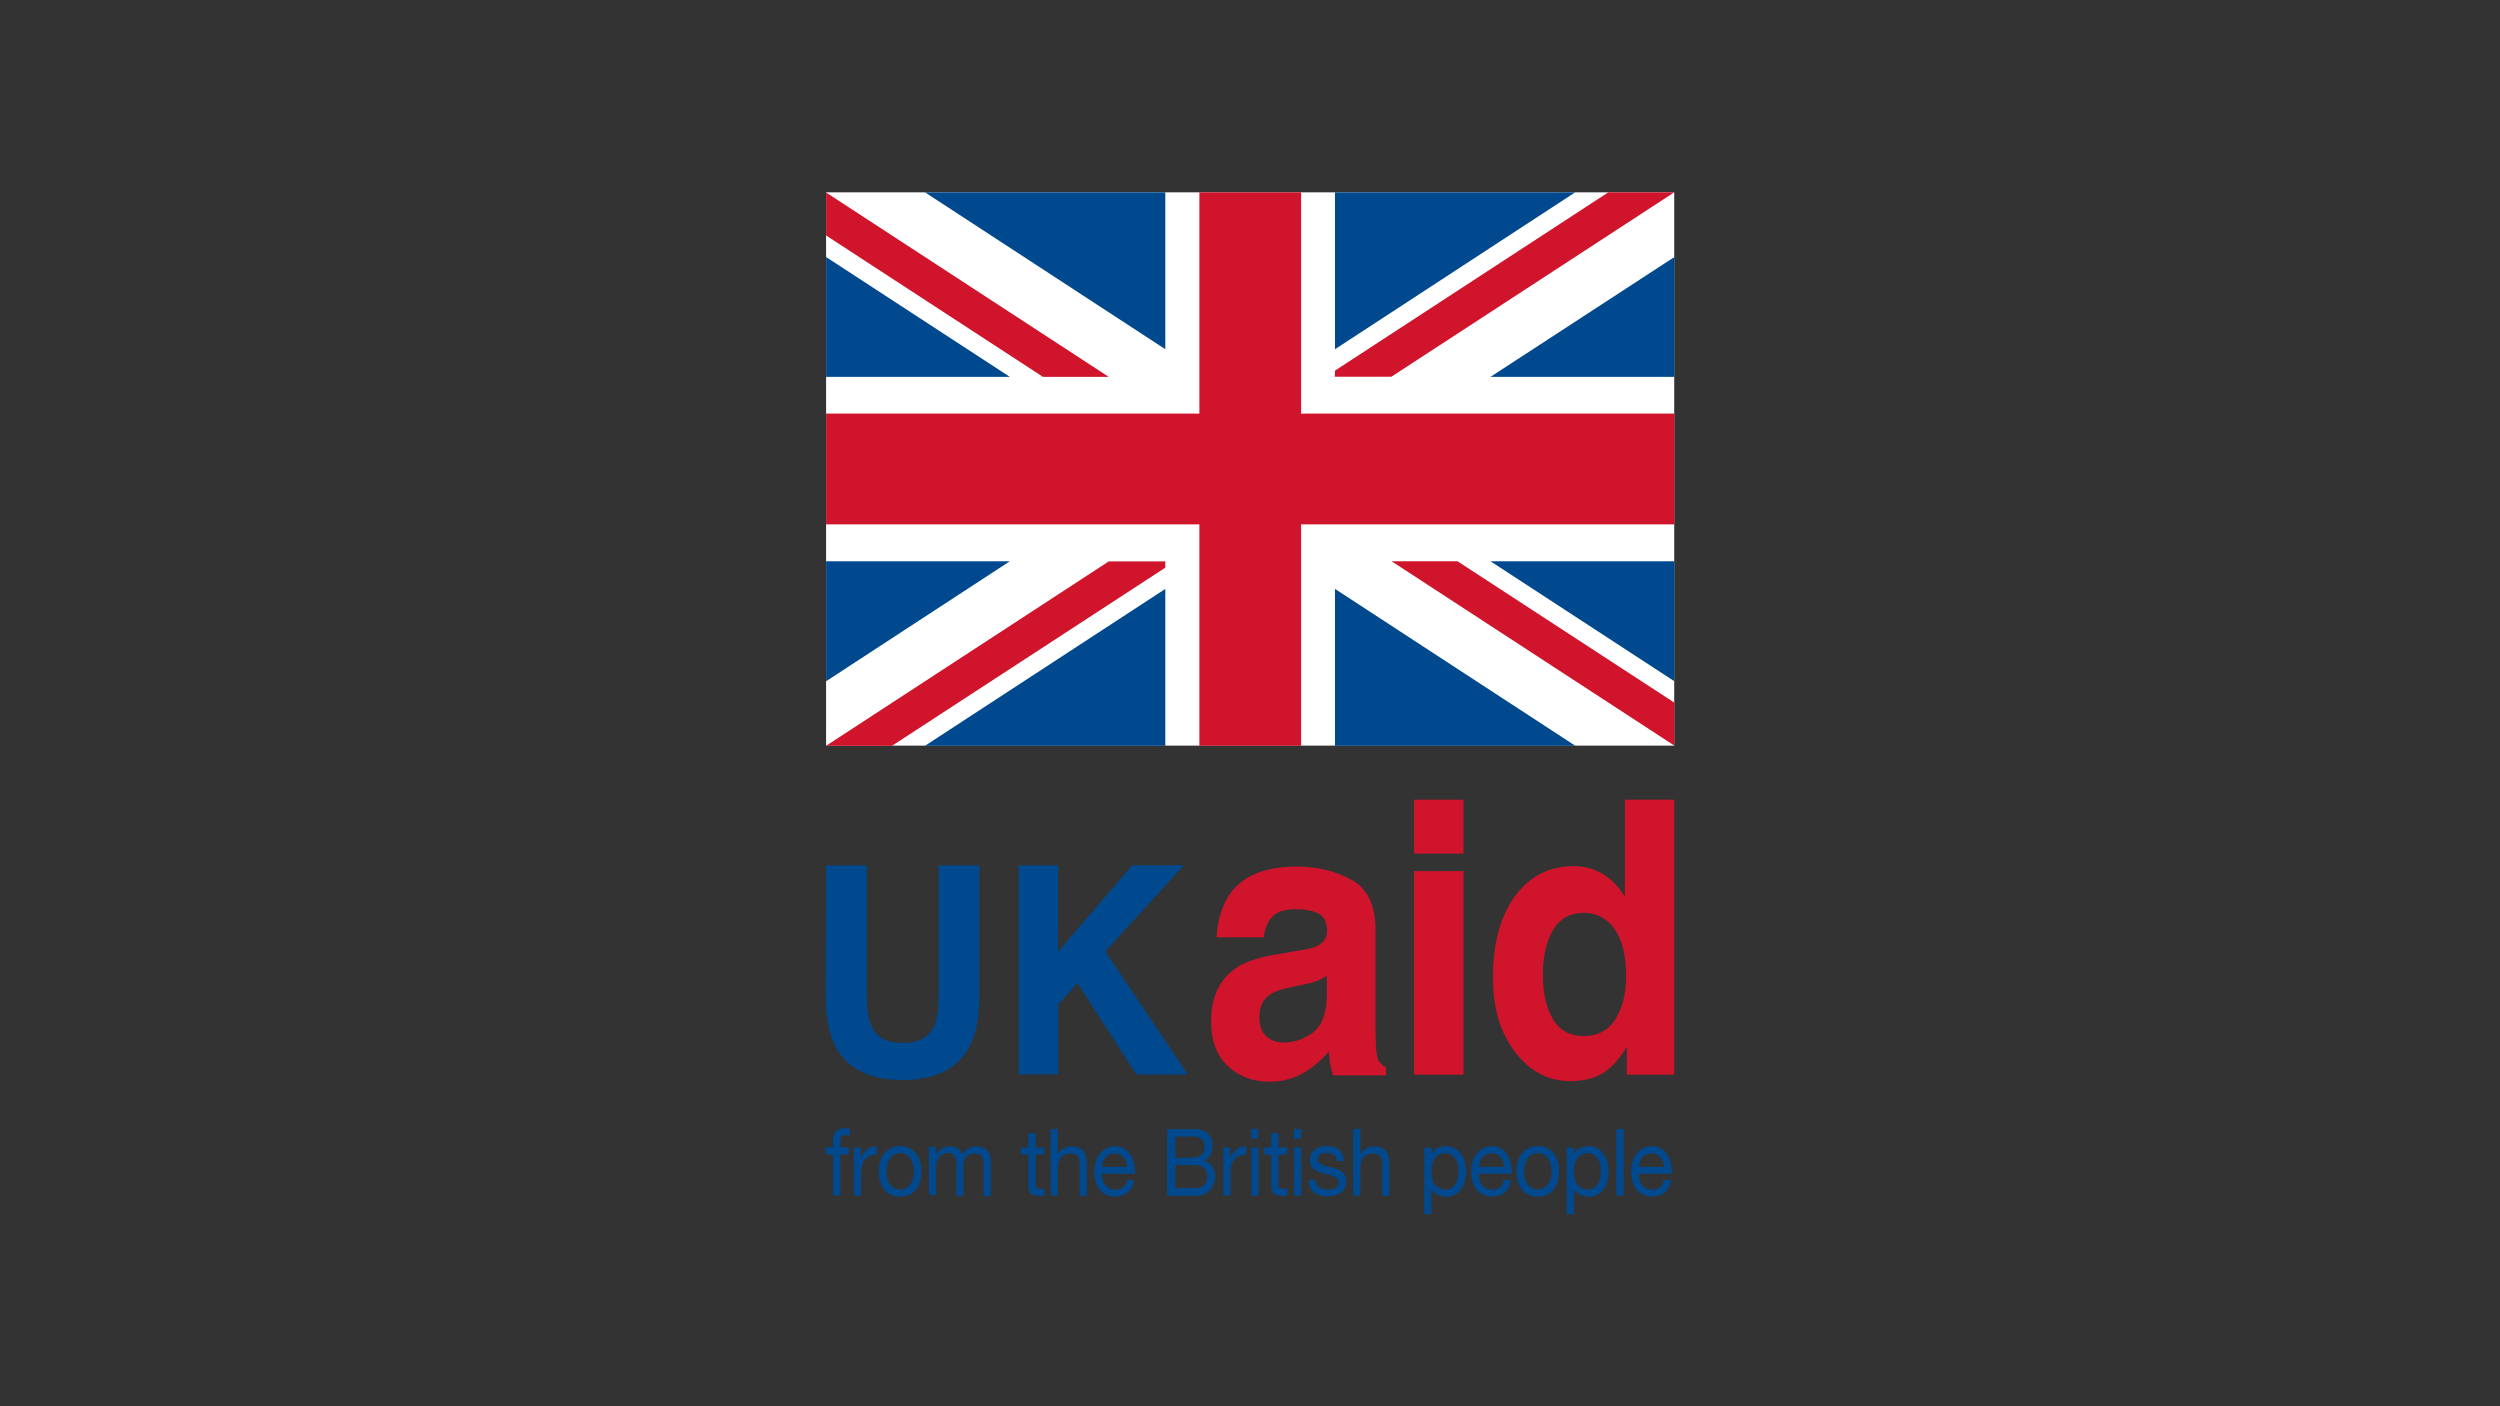
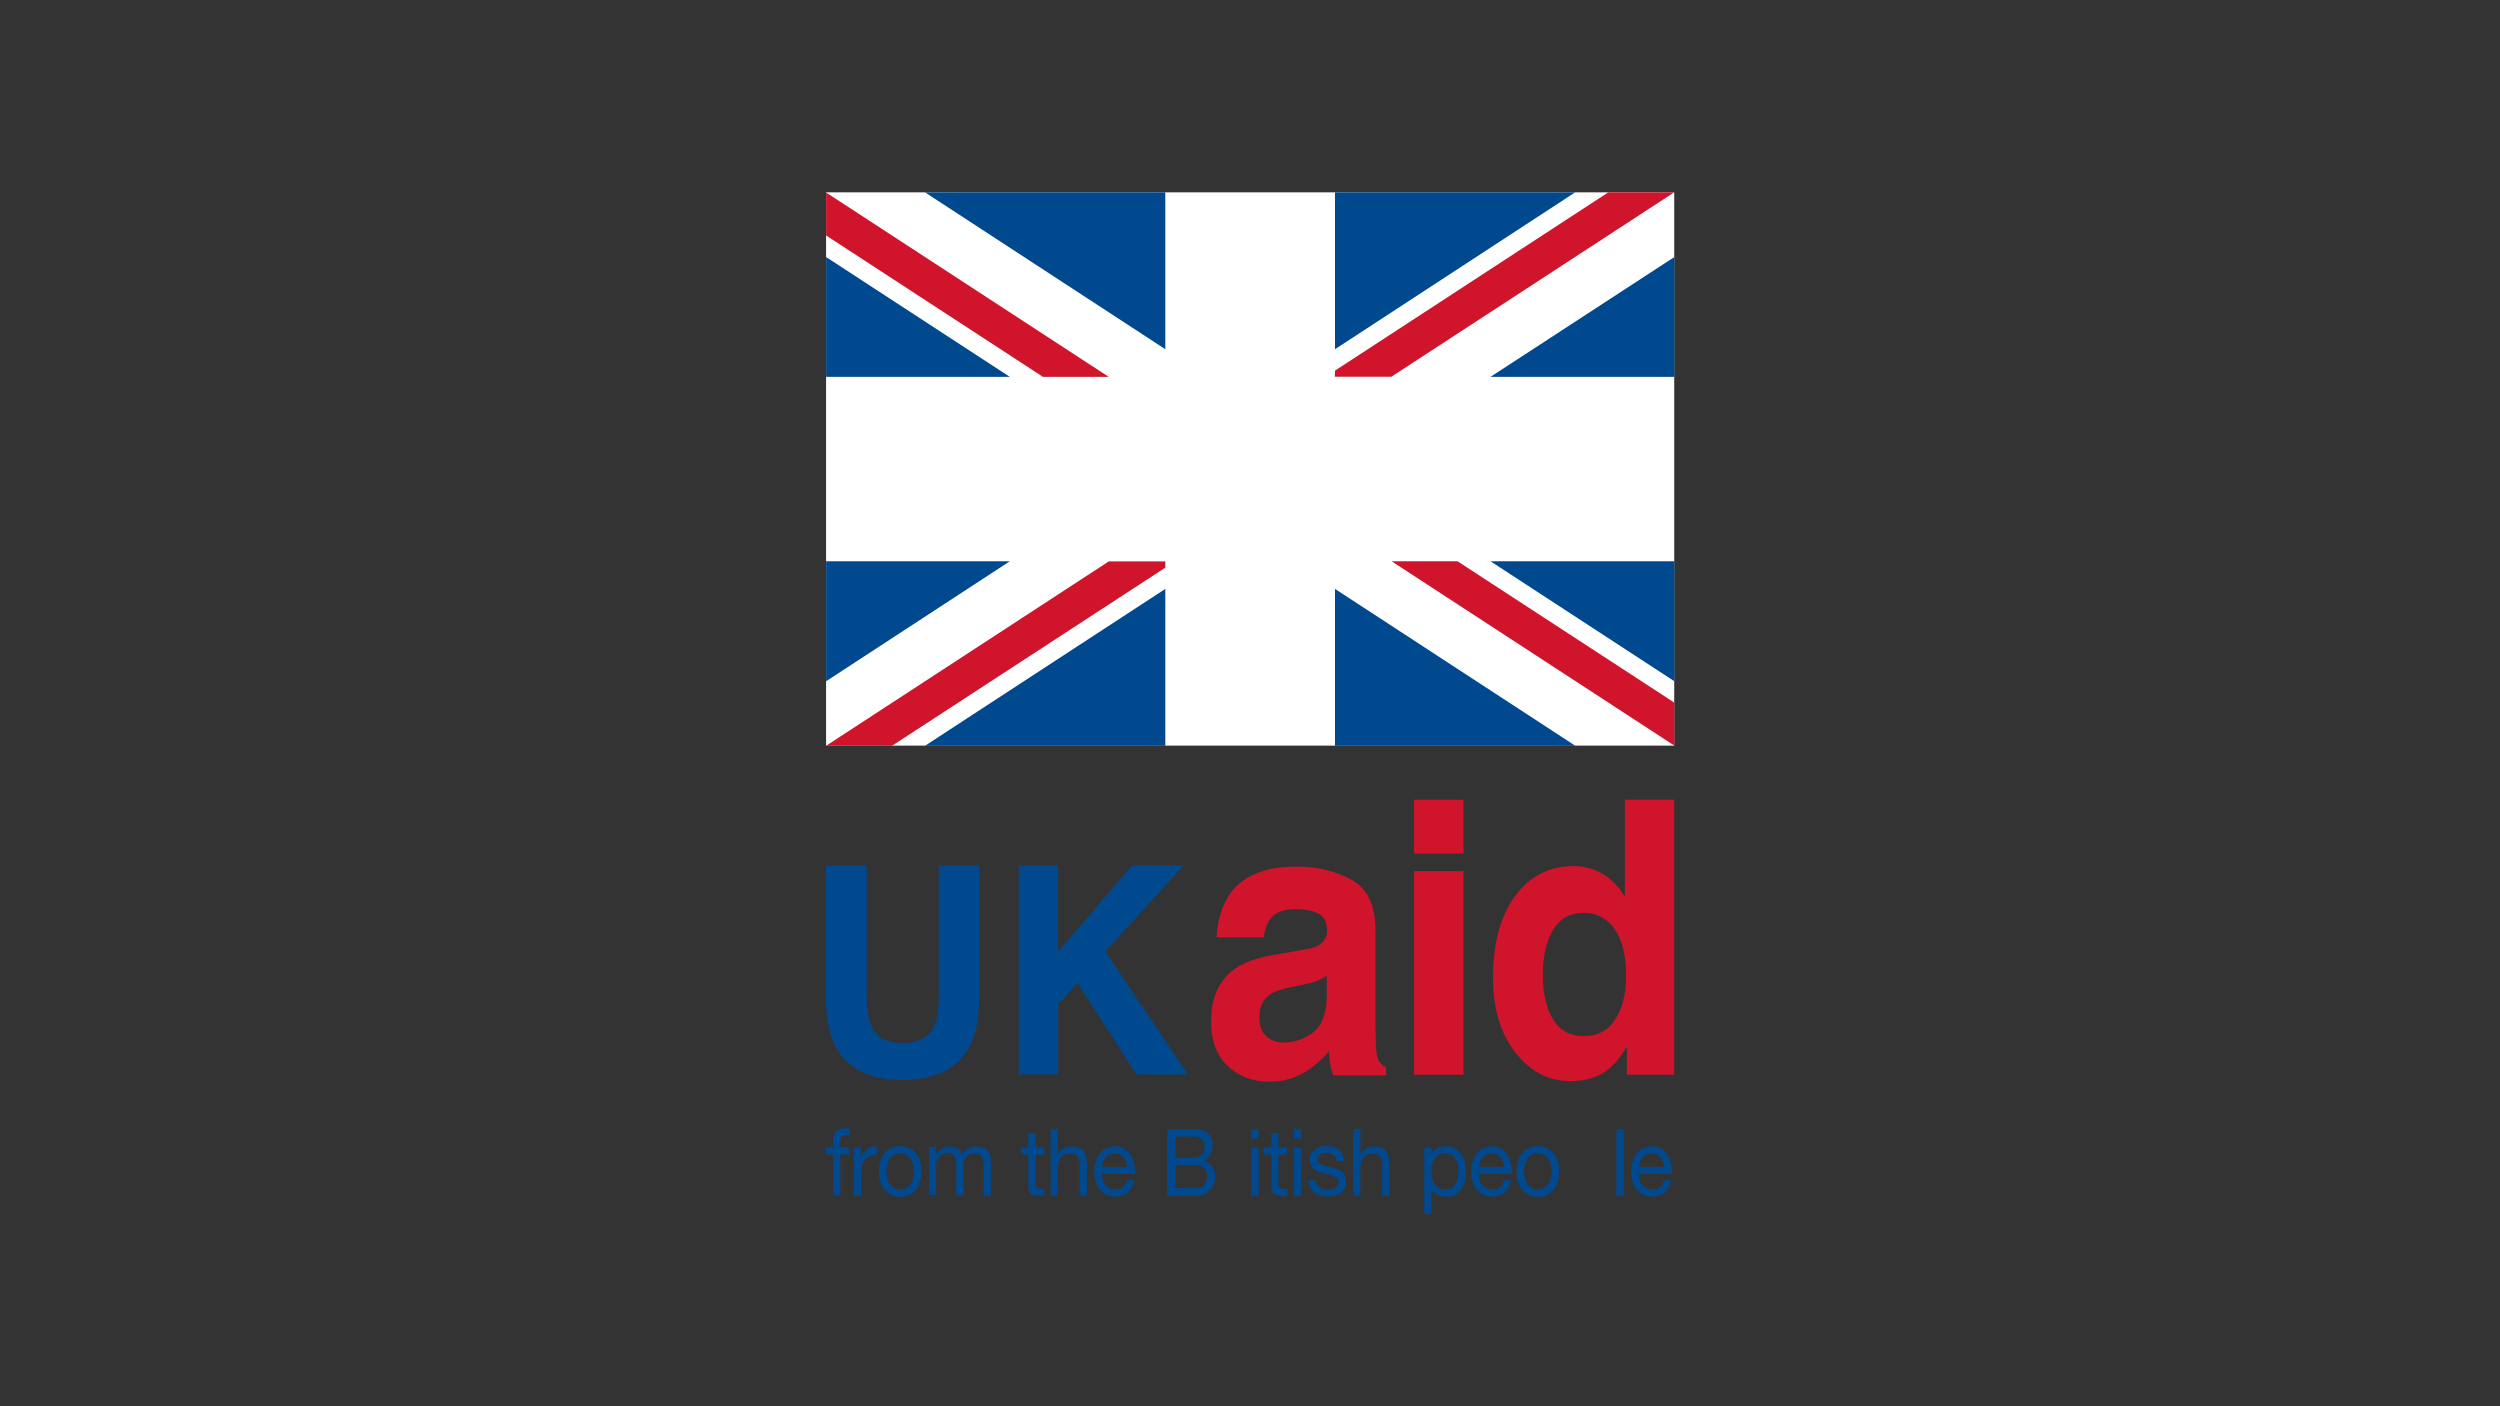
<svg xmlns="http://www.w3.org/2000/svg" version="1.1" id="Layer_1" x="0px" y="0px" viewBox="0 0 1600 900" style="enable-background:new 0 0 1600 900;" xml:space="preserve">
  <rect x="0" y="0" width="1600" height="900" fill="#333333" stroke="none" />
  <style type="text/css">
	.st0{fill:#00498F;}
	.st1{fill:#CF142B;}
	.st2{fill:#FFFFFF;}
</style>
  <g>
    <path class="st0" d="M528.7,553.9h26v82.2c0,9.2,1,15.9,2.9,20.2c3.1,7.5,9.9,11.2,20.2,11.2c10.4,0,17-3.8,20.1-11.2   c2-4.2,2.9-11,2.9-20.2v-82.2h26v82.3c0,14.3-2,25.3-6.1,33.2c-7.5,14.5-21.9,21.8-43.1,21.8c-21.1,0-35.6-7.3-43.1-21.8   c-4-7.9-6.1-19.1-6.1-33.2L528.7,553.9L528.7,553.9z" />
    <path class="st0" d="M652,553.9h25.2V609l47.4-55.2h33.1l-50.3,55.1l52.8,78.8h-32.9l-37.7-58.5l-12.3,13.6v44.8H652L652,553.9   L652,553.9z" />
    <path class="st1" d="M830.1,608.5c5.8-0.8,9.9-1.7,12.5-2.9c4.5-2.1,6.7-5.3,6.7-9.7c0-5.3-1.7-9-5.1-11s-8.5-3-15.2-3   c-7.5,0-12.7,2-15.8,6c-2.2,2.9-3.7,6.9-4.5,12h-30.1c0.7-11.4,3.6-20.7,8.8-28.1c8.3-11.5,22.5-17.2,42.6-17.2   c13.1,0,24.8,2.9,35,8.5c10.2,5.6,15.3,16.3,15.3,32v59.8c0,4.1,0.1,9.2,0.3,15.1c0.3,4.4,0.8,7.5,1.9,9.1c1,1.6,2.5,2.9,4.6,4v5.1   h-33.9c-0.9-2.7-1.6-5.1-1.9-7.4s-0.7-5-0.8-7.9c-4.3,5.1-9.4,9.5-15,13c-6.7,4.2-14.4,6.4-22.9,6.4c-10.9,0-19.8-3.4-26.9-10.1   c-7.1-6.7-10.6-16.3-10.6-28.6c0-16,5.7-27.6,17.1-34.8c6.2-3.9,15.4-6.7,27.6-8.4L830.1,608.5z M849.1,624.4c-2,1.4-4,2.5-6.1,3.3   c-2,0.8-4.8,1.7-8.3,2.3l-7.1,1.5c-6.7,1.3-11.5,2.9-14.3,4.7c-4.9,3.1-7.3,7.9-7.3,14.5c0,5.8,1.5,10,4.5,12.6   c3,2.6,6.7,3.9,11,3.9c6.8,0,13.1-2.1,18.8-6.4c5.7-4.3,8.7-12.2,8.9-23.6L849.1,624.4L849.1,624.4z" />
    <rect x="905" y="511.8" class="st1" width="31.6" height="34.5" />
    <rect x="905" y="557.5" class="st1" width="31.6" height="130.3" />
    <path class="st1" d="M1026.2,559.6c5.6,3.5,10.2,8.3,13.7,14.4v-62.2h31.6v176h-30.3v-18c-4.5,7.7-9.5,13.4-15.2,16.9   c-5.6,3.5-12.7,5.2-21.2,5.2c-13.9,0-25.6-6.2-35.1-18.5c-9.5-12.3-14.2-28.1-14.2-47.4c0-22.2,4.7-39.7,14.1-52.5   c9.4-12.7,21.9-19.2,37.6-19.2C1014.1,554.3,1020.5,556.1,1026.2,559.6z M1033.8,652.4c4.6-7.2,6.9-16.5,6.9-27.8   c0-15.9-3.7-27.3-11-34.2c-4.6-4.1-9.8-6.2-15.8-6.2c-9.1,0-15.8,3.8-20.1,11.3c-4.3,7.6-6.4,16.9-6.4,28c0,12.1,2.2,21.6,6.5,28.8   s11,10.8,19.7,10.8C1022.5,663.1,1029.2,659.5,1033.8,652.4z" />
    <rect x="528.7" y="123.1" class="st2" width="542.8" height="354.1" />
    <g>
      <g>
        <g>
          <polygon class="st0" points="1071.6,241.2 1071.6,164.5 953.9,241.2     " />
          <polygon class="st0" points="745.8,123.1 592,123.1 745.8,223.5     " />
          <polygon class="st0" points="528.7,359.2 528.7,436 646.3,359.2     " />
          <polygon class="st0" points="854.4,123.1 854.4,223.5 1008.1,123.1     " />
          <polygon class="st0" points="528.7,164.5 528.7,241.2 646.3,241.2     " />
          <polygon class="st0" points="1071.6,436 1071.6,359.2 953.9,359.2     " />
          <polygon class="st0" points="592,477.3 745.8,477.3 745.8,376.9     " />
          <polygon class="st0" points="854.4,477.3 1008.2,477.3 854.4,376.9     " />
        </g>
        <path class="st1" d="M667.5,241.2l-138.8-90.5v-27.5l180.9,118H667.5z M932.8,359.2l138.8,90.5v27.5l-181-118H932.8z      M854.4,237.2l174.9-114.1h42.2l-181,118h-36.2L854.4,237.2L854.4,237.2z M528.7,477.3l180.9-118h36.2v4L570.9,477.3H528.7z" />
-         <polygon class="st1" points="767.6,477.3 767.6,335.6 528.7,335.6 528.7,264.7 767.6,264.7 767.6,123.1 832.7,123.1 832.7,264.7      1071.6,264.7 1071.6,335.6 832.7,335.6 832.7,477.3    " />
      </g>
    </g>
    <g>
      <path class="st0" d="M528.4,738.8v-4.5h4.7v-4.6c0-2.5,0.7-4.4,2-5.7c1.3-1.3,3.3-1.9,5.8-1.9c0.4,0,0.9,0,1.5,0.1    c0.6,0.1,1.1,0.2,1.5,0.4v4.4c-0.4-0.2-0.8-0.3-1.3-0.4s-0.9-0.1-1.3-0.1c-1.1,0-2,0.3-2.6,0.7c-0.6,0.5-0.9,1.4-0.9,2.8v4.3h5.5    v4.5h-5.5v26.3h-4.6v-26.3H528.4z" />
      <path class="st0" d="M550.9,734.4v6.5h0.1c1.1-2.5,2.5-4.3,4.1-5.5c1.6-1.2,3.7-1.7,6.2-1.7v5.3c-1.9,0-3.5,0.3-4.7,0.8    c-1.3,0.6-2.4,1.4-3.2,2.5c-0.8,1.1-1.3,2.4-1.8,3.9c-0.3,1.6-0.5,3.3-0.5,5.2v13.7h-4.6v-30.8L550.9,734.4L550.9,734.4z" />
      <path class="st0" d="M563.3,743.4c0.6-1.9,1.4-3.7,2.6-5.2c1.2-1.5,2.6-2.6,4.3-3.4c1.7-0.8,3.7-1.3,5.9-1.3    c2.3,0,4.2,0.5,5.9,1.3c1.7,0.8,3.1,1.9,4.3,3.4c1.2,1.5,2,3.1,2.6,5.2c0.6,1.9,0.8,4.1,0.8,6.4s-0.3,4.4-0.8,6.4    c-0.6,1.9-1.4,3.7-2.6,5.1c-1.2,1.5-2.6,2.6-4.3,3.4c-1.7,0.8-3.7,1.2-5.9,1.2s-4.2-0.4-5.9-1.2c-1.7-0.8-3.1-1.9-4.3-3.4    c-1.2-1.5-2-3.1-2.6-5.1c-0.6-1.9-0.8-4.1-0.8-6.4S562.7,745.4,563.3,743.4z M568,754.7c0.4,1.5,1.1,2.7,1.9,3.7    c0.8,1,1.8,1.7,2.8,2.2c1.1,0.6,2.2,0.7,3.4,0.7s2.4-0.3,3.4-0.7c1.1-0.6,2-1.3,2.8-2.2c0.8-1,1.4-2.2,1.9-3.7    c0.4-1.5,0.7-3.1,0.7-5c0-1.8-0.3-3.5-0.7-5c-0.4-1.5-1.1-2.7-1.9-3.7c-0.8-1-1.8-1.7-2.8-2.3c-1.1-0.6-2.2-0.7-3.4-0.7    s-2.4,0.3-3.4,0.7c-1.1,0.6-2,1.3-2.8,2.3c-0.8,1-1.4,2.2-1.9,3.7c-0.4,1.5-0.7,3.1-0.7,5C567.4,751.7,567.6,753.3,568,754.7z" />
      <path class="st0" d="M599,734.4v4.5h0.1c2.1-3.5,5.1-5.2,9.1-5.2c1.8,0,3.4,0.4,4.7,1.2c1.4,0.8,2.4,2.1,3,4.1    c0.9-1.7,2.2-2.9,3.7-3.9c1.5-0.9,3.3-1.4,5.1-1.4c1.4,0,2.7,0.2,3.9,0.6c1.2,0.4,2.1,0.8,2.9,1.6c0.8,0.7,1.4,1.7,1.9,2.8    c0.4,1.1,0.7,2.5,0.7,4.1v22.7h-4.6v-20.3c0-0.9-0.1-1.8-0.3-2.7c-0.2-0.8-0.4-1.6-0.8-2.2c-0.4-0.6-0.9-1.1-1.7-1.5    c-0.7-0.4-1.6-0.6-2.8-0.6c-2.3,0-4.1,0.7-5.4,2.1c-1.3,1.5-1.9,3.3-1.9,5.7v19.2H612v-20.3c0-1-0.1-1.9-0.3-2.8    c-0.2-0.8-0.4-1.6-0.8-2.2c-0.4-0.6-0.9-1.1-1.6-1.5c-0.7-0.4-1.5-0.6-2.6-0.6c-1.3,0-2.5,0.3-3.5,0.9c-0.9,0.6-1.8,1.3-2.4,2.1    c-0.6,0.8-1,1.7-1.3,2.6c-0.3,0.9-0.4,1.7-0.4,2.2v19.2h-4.6v-30.8h4.5V734.4z" />
      <path class="st0" d="M668.4,734.4v4.5h-5.6V758c0,0.6,0.1,1.1,0.2,1.5c0.1,0.4,0.3,0.6,0.5,0.8c0.3,0.2,0.6,0.4,1.1,0.4    c0.4,0.1,1,0.1,1.8,0.1h2.1v4.5h-3.5c-1.2,0-2.2-0.1-3.1-0.3c-0.8-0.2-1.5-0.6-2.1-1c-0.5-0.5-0.9-1.2-1.2-2    c-0.3-0.8-0.4-2-0.4-3.5v-19.6h-4.8v-4.5h4.8v-9.2h4.6v9.2L668.4,734.4L668.4,734.4z" />
      <path class="st0" d="M677,722.6v16.3h0.1c0.3-0.9,0.8-1.7,1.5-2.4c0.7-0.6,1.4-1.2,2.2-1.6c0.8-0.5,1.7-0.7,2.5-0.9    c0.9-0.2,1.8-0.3,2.6-0.3c1.9,0,3.4,0.3,4.6,0.8c1.3,0.6,2.3,1.3,3,2.3c0.8,1,1.3,2.2,1.6,3.6c0.3,1.4,0.5,2.9,0.5,4.6v20.3H691    v-20.9c0-1.9-0.5-3.4-1.5-4.5c-1-1.1-2.4-1.7-4.2-1.7c-1.4,0-2.6,0.3-3.7,0.7c-1,0.5-1.9,1.2-2.6,2c-0.7,0.8-1.2,1.9-1.5,3    c-0.3,1.2-0.5,2.5-0.5,3.9v17.4h-4.6v-42.7H677z" />
      <path class="st0" d="M721.8,763.2c-2.1,1.7-4.8,2.6-8,2.6c-2.3,0-4.2-0.4-5.9-1.2c-1.7-0.8-3-1.9-4.2-3.3    c-1.1-1.5-1.9-3.1-2.5-5.2c-0.6-2-0.8-4.1-0.9-6.5c0-2.3,0.3-4.5,1-6.4c0.7-1.9,1.6-3.7,2.8-5.1c1.2-1.5,2.6-2.6,4.2-3.3    c1.6-0.8,3.4-1.2,5.3-1.2c2.5,0,4.6,0.6,6.2,1.7c1.7,1.1,2.9,2.6,4,4.3c1,1.7,1.7,3.7,2.1,5.7c0.4,2,0.5,4.1,0.5,5.9h-21.1    c0,1.4,0.1,2.7,0.4,3.9c0.3,1.2,0.8,2.3,1.6,3.2s1.7,1.7,2.8,2.2c1.1,0.6,2.4,0.8,4,0.8c1.9,0,3.5-0.5,4.8-1.5    c1.3-1,2.1-2.5,2.4-4.5h4.6C725.3,758.8,723.9,761.4,721.8,763.2z M720.7,743.4c-0.4-1.1-1-2-1.7-2.8c-0.7-0.7-1.5-1.4-2.5-1.8    c-0.9-0.5-2-0.6-3.2-0.6c-1.2,0-2.3,0.2-3.3,0.6c-0.9,0.5-1.8,1.1-2.4,1.8c-0.7,0.8-1.3,1.7-1.6,2.8c-0.4,1-0.7,2.2-0.7,3.4h16.2    C721.4,745.6,721.1,744.5,720.7,743.4z" />
      <path class="st0" d="M761.2,722.6c0.8,0,1.8,0,2.7,0c0.9,0,1.9,0.1,2.9,0.2c0.9,0.1,1.9,0.3,2.6,0.5c0.8,0.2,1.5,0.5,2.1,0.9    c1.3,0.8,2.4,2,3.3,3.5c0.9,1.5,1.3,3.3,1.3,5.4c0,2.3-0.5,4.2-1.5,5.9c-1,1.7-2.4,2.9-4.3,3.7v0.1c2.4,0.6,4.2,1.7,5.5,3.6    c1.3,1.8,1.9,4.1,1.9,6.7c0,1.6-0.3,3-0.8,4.5c-0.5,1.5-1.3,2.8-2.3,3.9s-2.3,2-3.7,2.8c-1.4,0.7-3.2,1-5.1,1h-18.8v-42.6H761.2z     M762.7,740.9c2.9,0,5.1-0.6,6.3-1.7c1.3-1.1,1.9-2.9,1.9-5.1c0-1.5-0.3-2.7-0.7-3.6s-1-1.6-1.8-2c-0.8-0.5-1.7-0.8-2.6-0.9    c-1-0.2-2.1-0.2-3.2-0.2h-10.4V741L762.7,740.9L762.7,740.9z M765.3,760.4c2.3,0,4-0.6,5.4-2c1.3-1.4,1.9-3.2,1.9-5.6    c0-1.4-0.3-2.6-0.7-3.5c-0.5-0.9-1.1-1.7-1.9-2.2c-0.8-0.6-1.7-0.9-2.7-1.1c-1-0.2-2.1-0.4-3.2-0.4h-11.9v14.7L765.3,760.4    L765.3,760.4z" />
-       <path class="st0" d="M787.3,734.4v6.5h0.1c1.1-2.5,2.5-4.3,4.1-5.5c1.6-1.2,3.7-1.7,6.2-1.7v5.3c-1.9,0-3.5,0.3-4.7,0.8    c-1.3,0.6-2.4,1.4-3.2,2.5c-0.8,1.1-1.3,2.4-1.8,3.9c-0.3,1.6-0.5,3.3-0.5,5.2v13.7h-4.6v-30.8L787.3,734.4L787.3,734.4z" />
      <path class="st0" d="M800.8,728.7v-6.2h4.6v6.2H800.8z M805.5,734.4v30.8h-4.6v-30.8H805.5z" />
      <path class="st0" d="M823.8,734.4v4.5h-5.6V758c0,0.6,0.1,1.1,0.2,1.5s0.3,0.6,0.5,0.8c0.3,0.2,0.6,0.4,1.1,0.4    c0.4,0.1,1,0.1,1.8,0.1h2.1v4.5h-3.5c-1.2,0-2.2-0.1-3.1-0.3c-0.8-0.2-1.5-0.6-2.1-1c-0.5-0.5-0.9-1.2-1.2-2    c-0.3-0.8-0.4-2-0.4-3.5v-19.6h-4.8v-4.5h4.8v-9.2h4.6v9.2L823.8,734.4L823.8,734.4z" />
      <path class="st0" d="M828.1,728.7v-6.2h4.6v6.2H828.1z M832.8,734.4v30.8h-4.6v-30.8H832.8z" />
      <path class="st0" d="M842.9,758.3c0.4,0.7,1,1.4,1.7,1.8c0.7,0.5,1.5,0.8,2.4,1c0.9,0.2,1.8,0.3,2.8,0.3c0.8,0,1.5-0.1,2.3-0.2    c0.8-0.1,1.5-0.4,2.2-0.6c0.7-0.3,1.3-0.8,1.7-1.4c0.4-0.6,0.7-1.4,0.7-2.4c0-1.3-0.4-2.3-1.3-2.9c-0.9-0.6-2-1.2-3.4-1.7    c-1.3-0.5-2.9-0.8-4.5-1.1c-1.6-0.4-3.1-0.8-4.5-1.5c-1.3-0.6-2.5-1.5-3.4-2.6c-0.9-1.1-1.3-2.7-1.3-4.7c0-1.6,0.3-2.9,0.9-4    c0.7-1.1,1.4-2,2.4-2.7c1-0.7,2.1-1.2,3.4-1.6c1.3-0.4,2.5-0.6,3.7-0.6c1.6,0,3,0.2,4.4,0.5c1.3,0.3,2.5,0.8,3.5,1.6    c1,0.7,1.9,1.7,2.4,2.9c0.6,1.3,1,2.9,1.1,4.7h-4.5c-0.1-1-0.3-1.8-0.7-2.5c-0.4-0.6-0.9-1.2-1.5-1.6c-0.6-0.4-1.3-0.6-2-0.8    c-0.8-0.2-1.5-0.3-2.3-0.3c-0.7,0-1.4,0.1-2.1,0.2s-1.3,0.4-1.9,0.6c-0.6,0.3-1.1,0.7-1.4,1.2c-0.3,0.5-0.5,1.1-0.5,1.9    c0,0.9,0.3,1.6,0.8,2.2c0.6,0.6,1.3,1,2.2,1.5c0.8,0.4,1.9,0.7,2.9,0.9c1.1,0.3,2.2,0.6,3.3,0.8c1.2,0.3,2.3,0.6,3.4,1    c1.1,0.4,2.1,0.9,2.9,1.6c0.8,0.6,1.5,1.5,2.1,2.5c0.5,1,0.8,2.2,0.8,3.7c0,1.8-0.3,3.4-1.1,4.7c-0.7,1.2-1.6,2.2-2.8,2.9    c-1.2,0.7-2.4,1.3-3.9,1.6c-1.4,0.3-2.9,0.5-4.3,0.5c-1.6,0-3-0.2-4.5-0.6c-1.4-0.4-2.7-0.9-3.8-1.7c-1.1-0.8-1.9-1.9-2.6-3.2    s-1-2.9-1.1-4.9h4.6C842.2,756.5,842.4,757.5,842.9,758.3z" />
      <path class="st0" d="M870.6,722.6v16.3h0.1c0.3-0.9,0.8-1.7,1.5-2.4c0.7-0.6,1.4-1.2,2.2-1.6c0.8-0.5,1.7-0.7,2.5-0.9    c0.9-0.2,1.8-0.3,2.6-0.3c1.9,0,3.4,0.3,4.6,0.8c1.3,0.6,2.3,1.3,3,2.3c0.8,1,1.3,2.2,1.6,3.6c0.3,1.4,0.5,2.9,0.5,4.6v20.3h-4.6    v-20.9c0-1.9-0.5-3.4-1.5-4.5c-1-1.1-2.4-1.7-4.2-1.7c-1.4,0-2.6,0.3-3.7,0.7c-1,0.5-1.9,1.2-2.6,2c-0.7,0.8-1.2,1.9-1.5,3    c-0.3,1.2-0.5,2.5-0.5,3.9v17.4H866v-42.7H870.6z" />
      <path class="st0" d="M916.3,734.4v4.1h0.1c0.8-1.7,1.9-2.9,3.6-3.7c1.6-0.7,3.5-1.2,5.4-1.2c2.2,0,4,0.5,5.7,1.3    c1.6,0.9,2.9,2,4,3.6c1.1,1.5,1.9,3.2,2.4,5.2c0.5,1.9,0.8,4.1,0.8,6.2c0,2.2-0.3,4.2-0.8,6.2c-0.5,1.9-1.3,3.7-2.4,5.1    c-1.1,1.5-2.4,2.6-4,3.4c-1.6,0.8-3.5,1.3-5.6,1.3c-0.7,0-1.4-0.1-2.4-0.3c-0.9-0.2-1.7-0.5-2.5-0.7c-0.8-0.3-1.6-0.8-2.4-1.5    c-0.8-0.6-1.3-1.4-1.9-2.3h-0.2v15.9h-4.6v-42.5H916.3z M933,745.2c-0.3-1.4-0.8-2.6-1.6-3.7c-0.7-1.1-1.6-1.9-2.7-2.6    s-2.4-0.9-3.9-0.9c-1.6,0-2.9,0.4-4,1c-1.1,0.6-2,1.6-2.7,2.7c-0.7,1.1-1.2,2.3-1.5,3.7c-0.3,1.4-0.5,2.8-0.5,4.2    c0,1.5,0.2,2.9,0.5,4.4c0.3,1.4,0.8,2.7,1.5,3.7c0.7,1.1,1.6,1.9,2.8,2.6c1.1,0.6,2.5,1,4.1,1s2.9-0.4,4-1    c1.1-0.6,1.9-1.6,2.6-2.7c0.7-1.1,1.1-2.4,1.4-3.8c0.3-1.5,0.4-2.9,0.4-4.4C933.5,748,933.3,746.6,933,745.2z" />
      <path class="st0" d="M963,763.2c-2.1,1.7-4.8,2.6-8,2.6c-2.3,0-4.2-0.4-5.9-1.2c-1.7-0.8-3-1.9-4.2-3.3c-1.1-1.5-1.9-3.1-2.5-5.2    c-0.6-2-0.8-4.1-0.9-6.5c0-2.3,0.3-4.5,1-6.4c0.7-1.9,1.6-3.7,2.8-5.1c1.2-1.5,2.6-2.6,4.2-3.3c1.6-0.8,3.4-1.2,5.3-1.2    c2.5,0,4.6,0.6,6.2,1.7c1.7,1.1,2.9,2.6,4,4.3s1.7,3.7,2.1,5.7c0.4,2,0.5,4.1,0.5,5.9h-21.1c0,1.4,0.1,2.7,0.4,3.9    c0.3,1.2,0.8,2.3,1.6,3.2c0.8,0.9,1.7,1.7,2.8,2.2c1.1,0.6,2.4,0.8,4,0.8c1.9,0,3.5-0.5,4.8-1.5s2.1-2.5,2.4-4.5h4.6    C966.6,758.8,965.2,761.4,963,763.2z M962,743.4c-0.4-1.1-1-2-1.7-2.8c-0.7-0.7-1.5-1.4-2.5-1.8c-0.9-0.5-2-0.6-3.2-0.6    c-1.2,0-2.3,0.2-3.3,0.6c-0.9,0.5-1.8,1.1-2.4,1.8c-0.7,0.8-1.3,1.7-1.6,2.8c-0.3,1-0.7,2.2-0.7,3.4h16.2    C962.6,745.6,962.4,744.5,962,743.4z" />
      <path class="st0" d="M971.4,743.4c0.6-1.9,1.4-3.7,2.6-5.2c1.2-1.5,2.6-2.6,4.3-3.4c1.7-0.8,3.7-1.3,5.9-1.3    c2.3,0,4.2,0.5,5.9,1.3c1.7,0.8,3.1,1.9,4.3,3.4s2,3.1,2.6,5.2c0.6,1.9,0.8,4.1,0.8,6.4s-0.3,4.4-0.8,6.4    c-0.6,1.9-1.4,3.7-2.6,5.1c-1.2,1.5-2.6,2.6-4.3,3.4c-1.7,0.8-3.7,1.2-5.9,1.2s-4.2-0.4-5.9-1.2c-1.7-0.8-3.1-1.9-4.3-3.4    c-1.2-1.5-2-3.1-2.6-5.1s-0.8-4.1-0.8-6.4S970.8,745.4,971.4,743.4z M976.1,754.7c0.4,1.5,1.1,2.7,1.9,3.7s1.8,1.7,2.8,2.2    c1.1,0.6,2.2,0.7,3.4,0.7s2.4-0.3,3.4-0.7c1.1-0.6,2-1.3,2.8-2.2c0.8-1,1.4-2.2,1.9-3.7c0.4-1.5,0.7-3.1,0.7-5    c0-1.8-0.3-3.5-0.7-5c-0.4-1.5-1.1-2.7-1.9-3.7c-0.8-1-1.8-1.7-2.8-2.3c-1.1-0.6-2.2-0.7-3.4-0.7s-2.4,0.3-3.4,0.7    c-1.1,0.6-2,1.3-2.8,2.3c-0.8,1-1.4,2.2-1.9,3.7c-0.4,1.5-0.7,3.1-0.7,5C975.4,751.7,975.7,753.3,976.1,754.7z" />
-       <path class="st0" d="M1007.4,734.4v4.1h0.1c0.8-1.7,1.9-2.9,3.6-3.7c1.6-0.7,3.5-1.2,5.4-1.2c2.2,0,4,0.5,5.7,1.3    c1.6,0.9,2.9,2,4,3.6c1.1,1.5,1.9,3.2,2.4,5.2c0.5,1.9,0.8,4.1,0.8,6.2c0,2.2-0.3,4.2-0.8,6.2c-0.5,1.9-1.3,3.7-2.4,5.1    c-1.1,1.5-2.4,2.6-4,3.4c-1.6,0.8-3.5,1.3-5.6,1.3c-0.7,0-1.4-0.1-2.4-0.3c-0.8-0.2-1.7-0.5-2.5-0.7c-0.8-0.4-1.6-0.8-2.4-1.5    c-0.8-0.6-1.3-1.4-1.9-2.3h-0.1v15.9h-4.6v-42.5H1007.4z M1024.1,745.2c-0.3-1.4-0.8-2.6-1.6-3.7c-0.7-1.1-1.6-1.9-2.7-2.6    c-1.1-0.6-2.4-0.9-3.9-0.9c-1.6,0-2.9,0.4-4,1c-1.1,0.6-2,1.6-2.7,2.7c-0.7,1.1-1.2,2.3-1.5,3.7c-0.3,1.4-0.5,2.8-0.5,4.2    c0,1.5,0.2,2.9,0.5,4.4c0.3,1.4,0.8,2.7,1.5,3.7c0.7,1.1,1.6,1.9,2.8,2.6c1.1,0.6,2.5,1,4.1,1s2.9-0.4,4-1    c1.1-0.6,1.9-1.6,2.6-2.7c0.7-1.1,1.1-2.4,1.4-3.8c0.3-1.5,0.4-2.9,0.4-4.4C1024.6,748,1024.4,746.6,1024.1,745.2z" />
      <path class="st0" d="M1039.1,722.6v42.6h-4.6v-42.6H1039.1z" />
      <path class="st0" d="M1065.4,763.2c-2.1,1.7-4.8,2.6-8,2.6c-2.3,0-4.2-0.4-5.9-1.2c-1.7-0.8-3-1.9-4.2-3.3    c-1.1-1.5-1.9-3.1-2.5-5.2c-0.6-2-0.8-4.1-0.9-6.5c0-2.3,0.3-4.5,1-6.4s1.6-3.7,2.8-5.1c1.2-1.5,2.6-2.6,4.2-3.3    c1.6-0.8,3.4-1.2,5.3-1.2c2.5,0,4.6,0.6,6.2,1.7c1.7,1.1,2.9,2.6,4,4.3s1.7,3.7,2.1,5.7c0.4,2,0.5,4.1,0.5,5.9h-21.1    c0,1.4,0.1,2.7,0.4,3.9c0.3,1.2,0.8,2.3,1.6,3.2c0.8,0.9,1.7,1.7,2.8,2.2c1.1,0.6,2.4,0.8,4,0.8c1.9,0,3.5-0.5,4.8-1.5    c1.3-1,2.1-2.5,2.4-4.5h4.6C1068.9,758.8,1067.5,761.4,1065.4,763.2z M1064.3,743.4c-0.4-1.1-1-2-1.7-2.8    c-0.7-0.7-1.5-1.4-2.5-1.8c-0.9-0.5-2-0.6-3.2-0.6s-2.3,0.2-3.3,0.6c-0.9,0.5-1.8,1.1-2.4,1.8c-0.7,0.8-1.3,1.7-1.6,2.8    c-0.4,1-0.7,2.2-0.7,3.4h16.2C1065,745.6,1064.8,744.5,1064.3,743.4z" />
    </g>
  </g>
</svg>